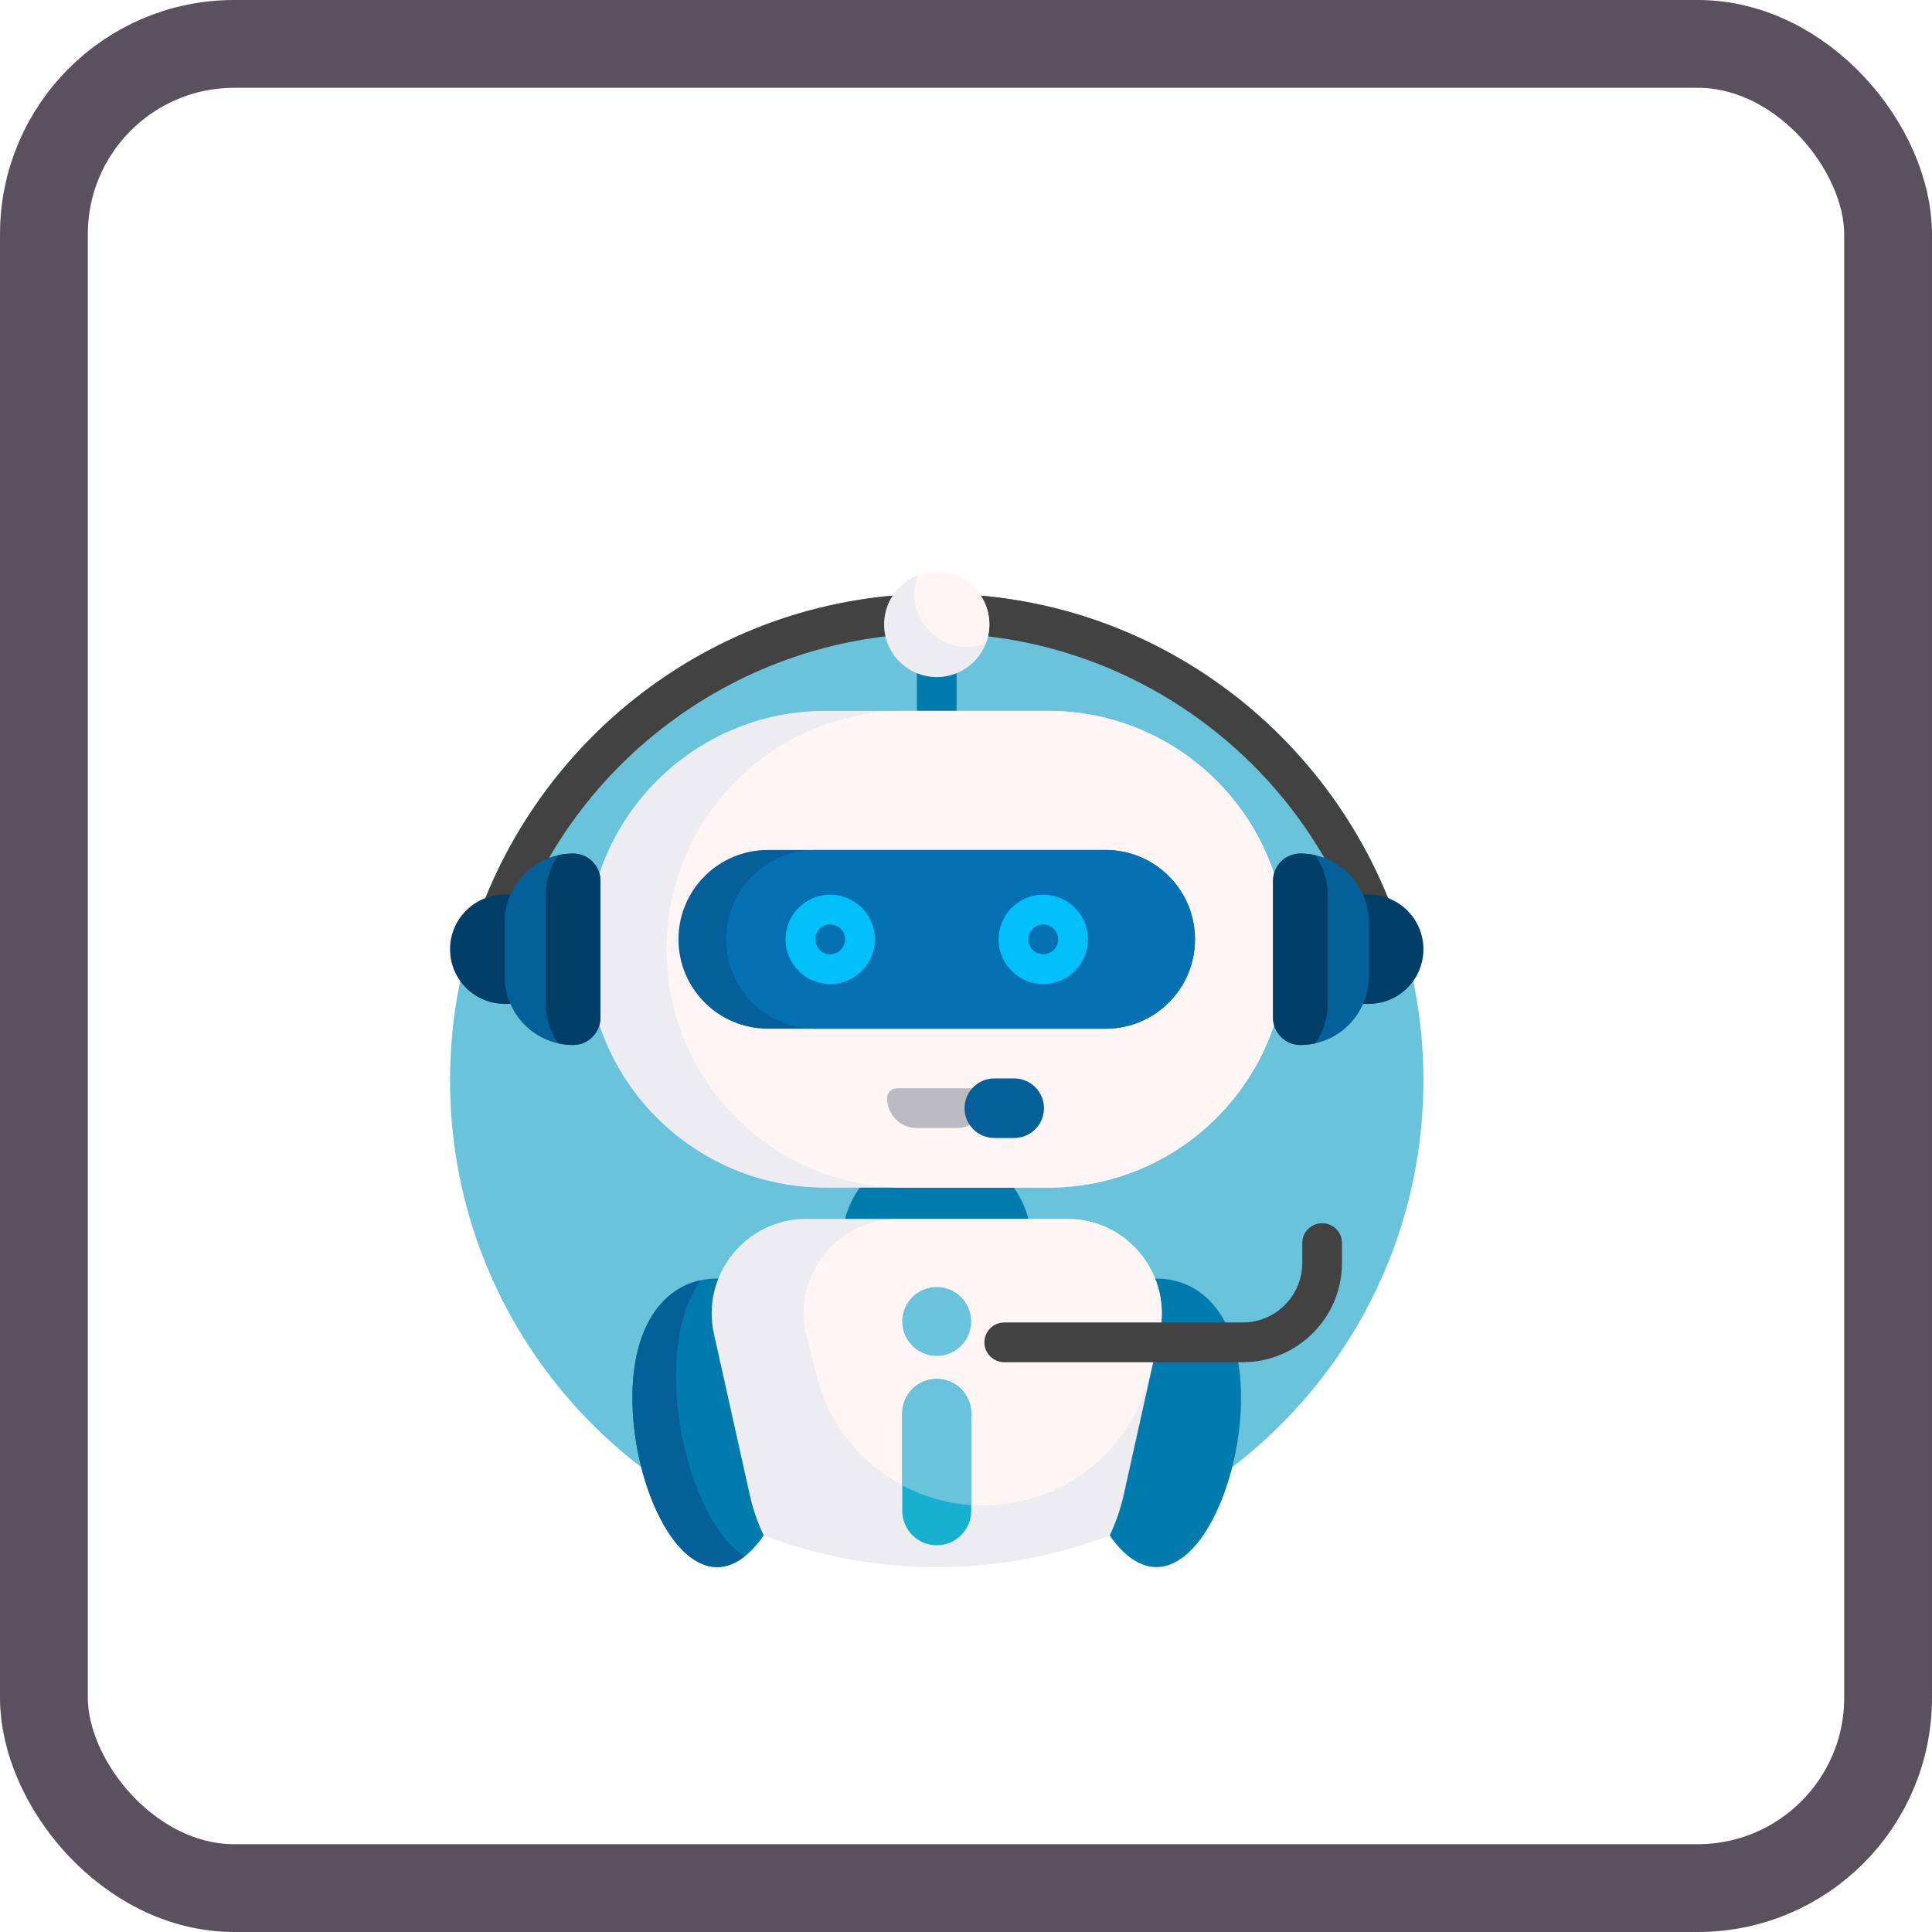
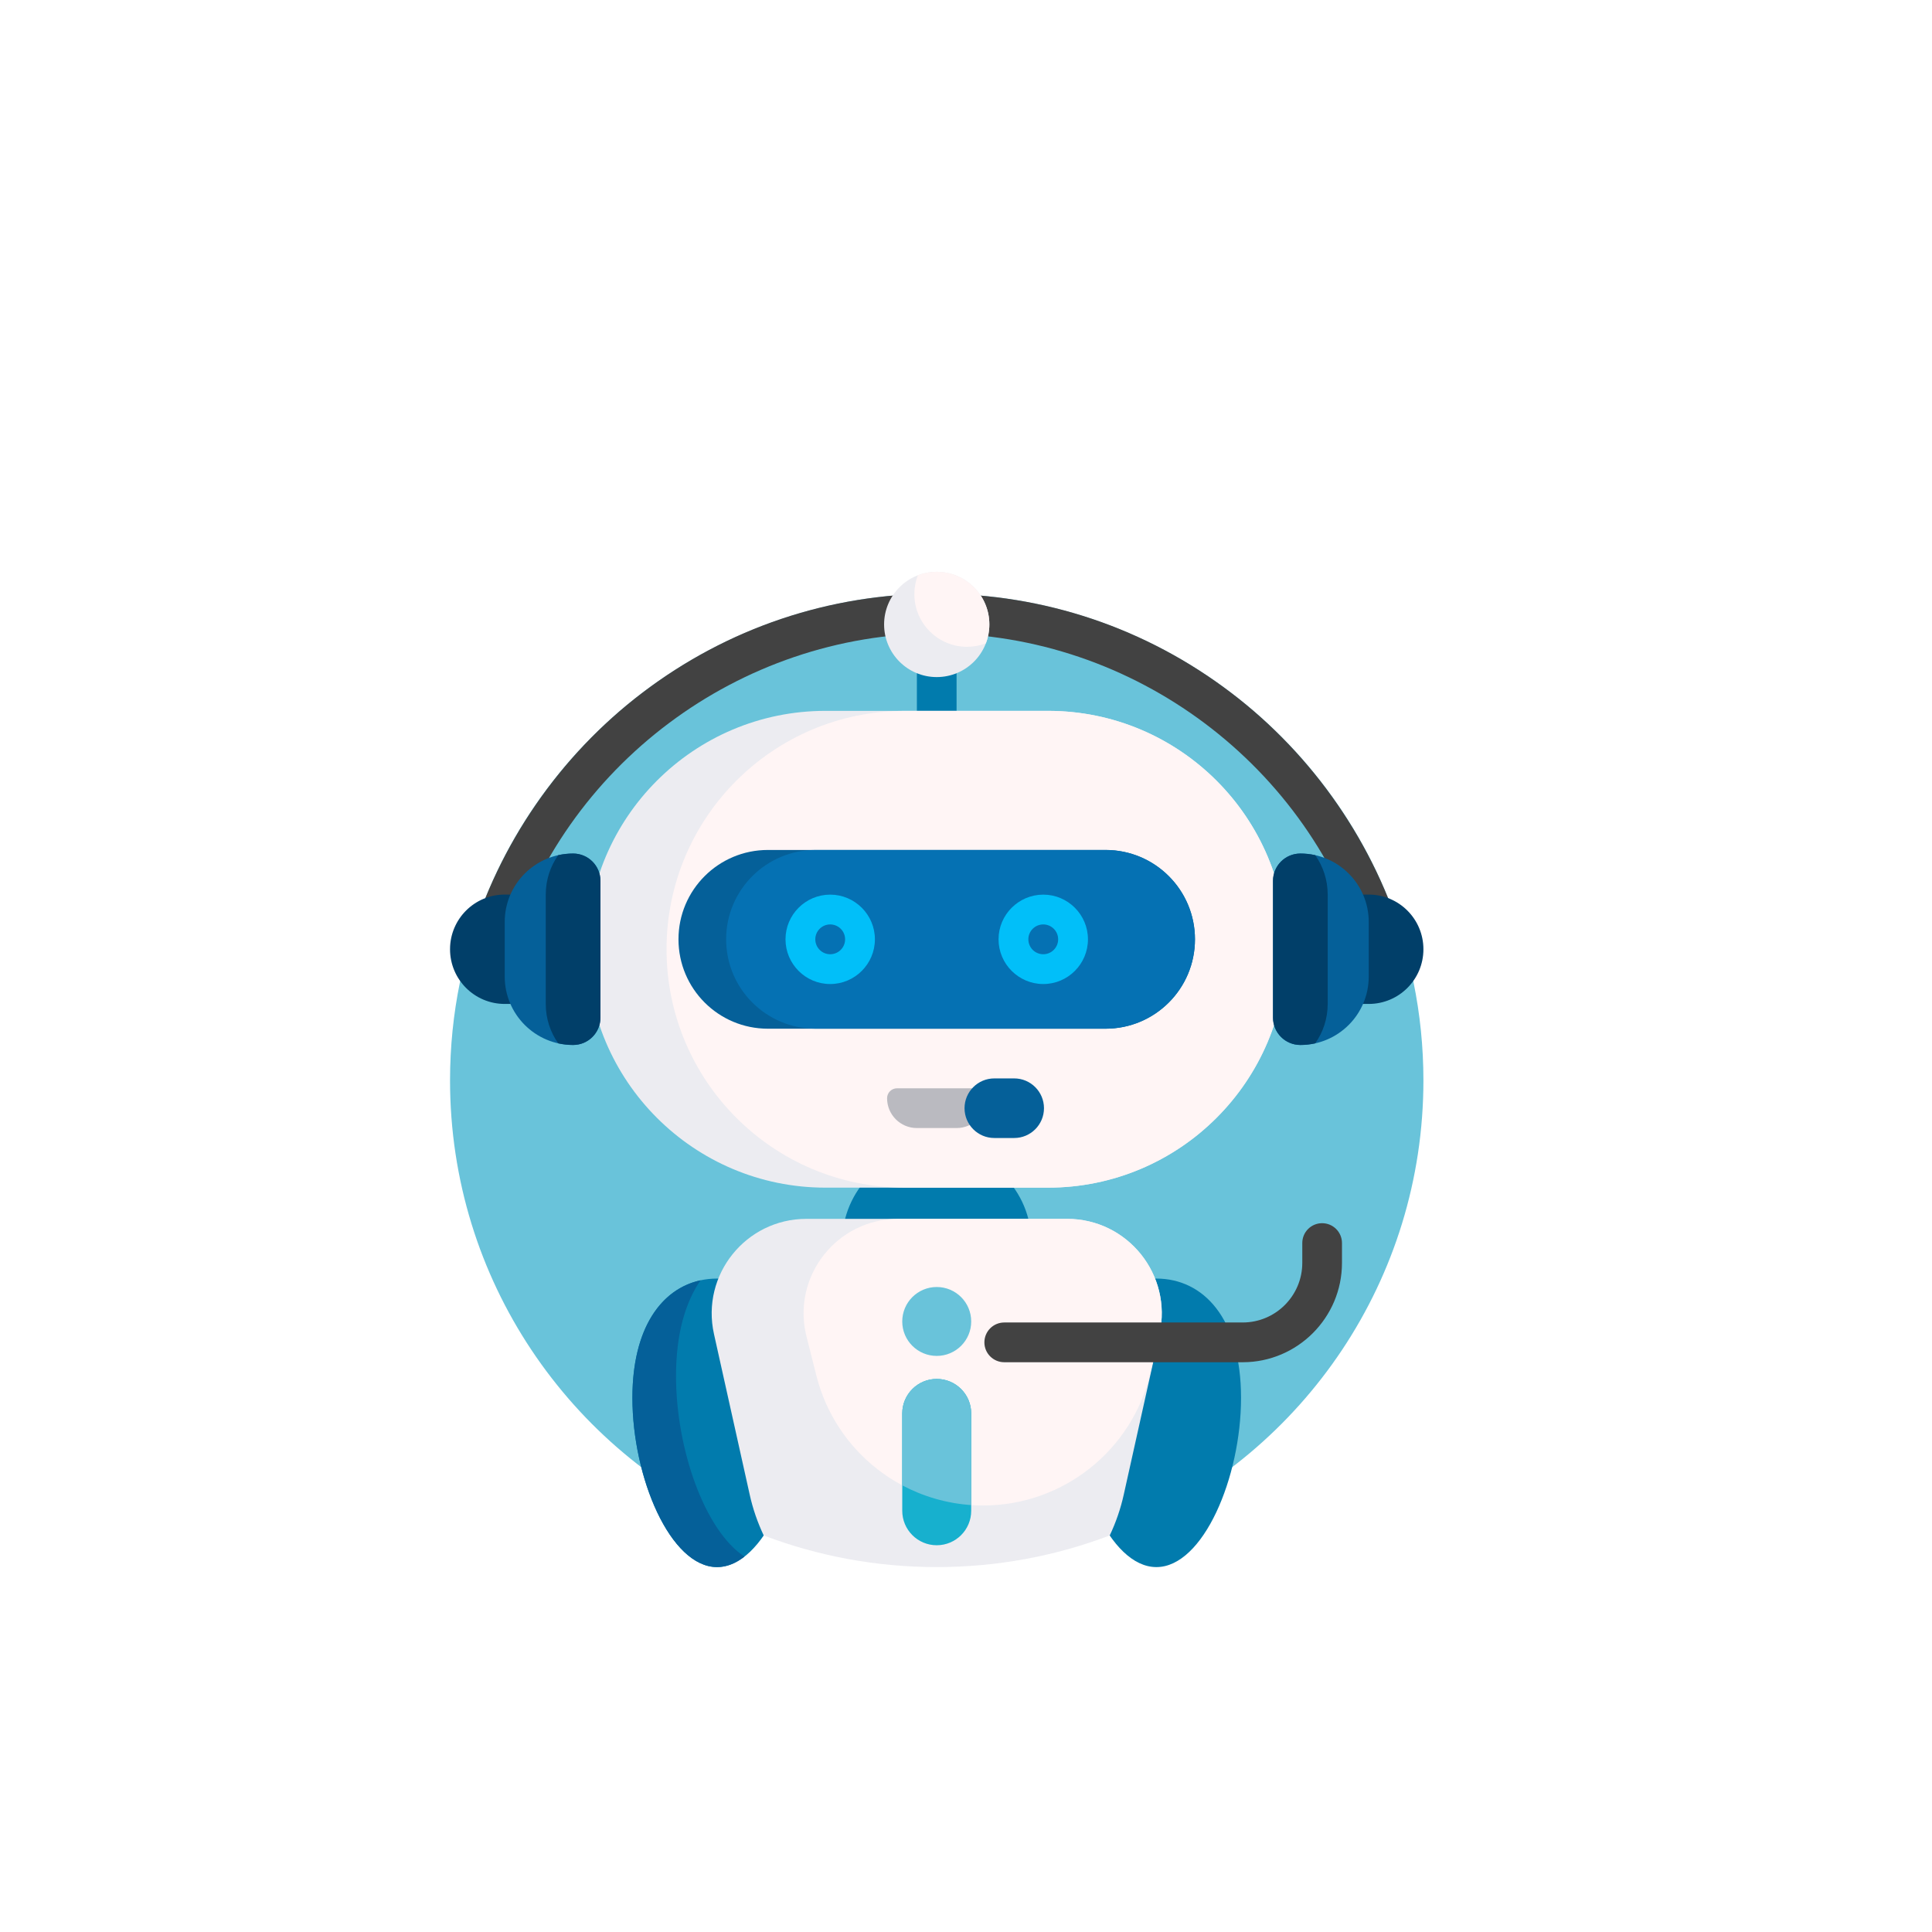
<svg xmlns="http://www.w3.org/2000/svg" width="33" height="33" viewBox="0 0 33 33" fill="none">
-   <rect x="0.75" y="0.75" width="31.5" height="31.5" rx="3.25" stroke="#5B515E" stroke-width="1.5" />
  <g filter="url(#filter0_d_1081_1157)">
    <path d="M7.687 16.187C7.687 11.595 11.409 7.873 16 7.873C20.591 7.873 24.313 11.595 24.313 16.187C24.313 19.592 22.266 22.52 19.334 23.804C18.314 23.357 17.186 23.109 16 23.109C14.814 23.109 13.687 23.357 12.666 23.804C9.734 22.52 7.687 19.592 7.687 16.187Z" fill="#69C3DA" />
    <path d="M16.339 10.215H15.661V8.857H16.339V10.215ZM16 17.34C15.108 17.34 14.384 18.064 14.384 18.956C14.384 19.849 15.108 20.572 16 20.572C16.892 20.572 17.616 19.849 17.616 18.956C17.616 18.064 16.892 17.34 16 17.34ZM12.248 19.572C11.449 19.572 10.802 20.247 10.802 21.608C10.802 22.969 11.449 24.5 12.248 24.5C13.046 24.5 13.694 22.969 13.694 21.608C13.694 20.247 13.046 19.572 12.248 19.572ZM19.752 19.572C18.953 19.572 18.306 20.247 18.306 21.608C18.306 22.969 18.953 24.5 19.752 24.5C20.551 24.5 21.198 22.969 21.198 21.608C21.198 20.247 20.551 19.572 19.752 19.572Z" fill="#017BAD" />
    <path d="M12.716 24.321C12.569 24.436 12.412 24.5 12.248 24.5C11.449 24.5 10.802 22.969 10.802 21.608C10.802 20.411 11.302 19.745 11.966 19.601C11.705 19.979 11.547 20.523 11.547 21.234C11.547 22.491 12.041 23.878 12.716 24.321Z" fill="#056099" />
    <path d="M23.981 13.852L23.33 14.042C22.385 10.81 19.371 8.552 16 8.552C12.629 8.552 9.615 10.81 8.67 14.042L8.019 13.852C8.513 12.161 9.561 10.639 10.97 9.567C12.426 8.459 14.165 7.873 16 7.873C17.835 7.873 19.574 8.459 21.03 9.567C22.439 10.639 23.487 12.161 23.981 13.852Z" fill="#424242" />
    <path d="M19.805 20.518L19.195 23.26C19.141 23.506 19.059 23.74 18.955 23.96C18.037 24.309 17.041 24.5 16 24.5C14.959 24.5 13.963 24.309 13.045 23.96C12.941 23.74 12.859 23.506 12.805 23.26L12.195 20.518C11.971 19.509 12.739 18.552 13.773 18.552H18.227C19.261 18.552 20.029 19.509 19.805 20.518ZM21.972 13.947C21.972 11.698 20.149 9.875 17.9 9.875H14.1C11.851 9.875 10.028 11.698 10.028 13.947C10.028 16.196 11.851 18.019 14.1 18.019H17.9C20.149 18.019 21.972 16.196 21.972 13.947ZM16.899 8.399C16.899 8.896 16.497 9.298 16 9.298C15.503 9.298 15.101 8.896 15.101 8.399C15.101 7.903 15.503 7.5 16 7.5C16.497 7.5 16.899 7.903 16.899 8.399Z" fill="#ECECF1" />
    <path d="M17.9 18.019H15.457C13.208 18.019 11.385 16.196 11.385 13.947C11.385 11.698 13.208 9.875 15.457 9.875H17.9C20.149 9.875 21.972 11.698 21.972 13.947C21.972 16.196 20.149 18.019 17.9 18.019ZM16 7.5C15.886 7.5 15.778 7.521 15.678 7.559C15.639 7.66 15.618 7.768 15.618 7.882C15.618 8.378 16.021 8.781 16.517 8.781C16.631 8.781 16.74 8.76 16.84 8.721C16.878 8.621 16.899 8.513 16.899 8.399C16.899 7.903 16.497 7.5 16 7.5ZM16.791 23.448C18.154 23.448 19.338 22.51 19.65 21.183C19.742 20.791 19.805 20.518 19.805 20.518C20.029 19.509 19.261 18.552 18.227 18.552H15.342C14.308 18.552 13.54 19.509 13.765 20.518C13.765 20.518 13.838 20.812 13.947 21.24C14.28 22.539 15.45 23.448 16.791 23.448Z" fill="#FFF5F5" />
    <path d="M18.884 15.304H13.116C12.272 15.304 11.589 14.621 11.589 13.777C11.589 12.934 12.272 12.251 13.116 12.251H18.884C19.727 12.251 20.411 12.934 20.411 13.777C20.411 14.621 19.727 15.304 18.884 15.304Z" fill="#056099" />
    <path d="M18.884 15.304H13.93C13.087 15.304 12.403 14.621 12.403 13.777C12.403 12.934 13.087 12.251 13.93 12.251H18.884C19.728 12.251 20.411 12.934 20.411 13.777C20.411 14.621 19.728 15.304 18.884 15.304Z" fill="#0571B3" />
    <path d="M14.18 13.014C13.759 13.014 13.417 13.357 13.417 13.777C13.417 14.198 13.759 14.541 14.18 14.541C14.601 14.541 14.944 14.198 14.944 13.777C14.944 13.357 14.601 13.014 14.18 13.014ZM14.18 14.032C14.04 14.032 13.926 13.918 13.926 13.777C13.926 13.637 14.04 13.523 14.18 13.523C14.321 13.523 14.435 13.637 14.435 13.777C14.435 13.918 14.321 14.032 14.18 14.032ZM17.82 13.014C17.399 13.014 17.056 13.357 17.056 13.777C17.056 14.198 17.399 14.541 17.82 14.541C18.241 14.541 18.583 14.198 18.583 13.777C18.583 13.357 18.241 13.014 17.82 13.014ZM17.82 14.032C17.679 14.032 17.565 13.918 17.565 13.777C17.565 13.637 17.679 13.523 17.82 13.523C17.96 13.523 18.074 13.637 18.074 13.777C18.074 13.918 17.96 14.032 17.82 14.032Z" fill="#01BFF9" />
    <path d="M16.848 16.492C16.848 16.773 16.62 17.001 16.339 17.001H15.661C15.38 17.001 15.152 16.773 15.152 16.492C15.152 16.398 15.228 16.322 15.321 16.322H16.679C16.772 16.322 16.848 16.398 16.848 16.492Z" fill="#BABAC0" />
    <g filter="url(#filter1_d_1081_1157)">
      <path d="M22.922 14.965V15.304C22.922 16.24 22.161 17.001 21.226 17.001H17.154C16.966 17.001 16.814 16.849 16.814 16.662C16.814 16.474 16.966 16.322 17.154 16.322H21.226C21.787 16.322 22.244 15.866 22.244 15.304V14.965C22.244 14.778 22.395 14.626 22.583 14.626C22.77 14.626 22.922 14.778 22.922 14.965Z" fill="#424242" />
    </g>
    <path d="M9.789 13.48V14.414C9.789 14.672 9.58 14.881 9.322 14.881H8.621C8.105 14.881 7.687 14.463 7.687 13.947C7.687 13.431 8.105 13.013 8.621 13.013H9.322C9.58 13.013 9.789 13.222 9.789 13.48ZM22.678 14.881H23.379C23.895 14.881 24.313 14.463 24.313 13.947C24.313 13.431 23.895 13.013 23.379 13.013H22.678C22.421 13.013 22.211 13.222 22.211 13.48V14.414C22.211 14.672 22.421 14.881 22.678 14.881Z" fill="#013F69" />
-     <path d="M10.256 12.779V15.115C10.256 15.373 10.047 15.582 9.789 15.582C9.144 15.582 8.621 15.059 8.621 14.414V13.48C8.621 12.835 9.144 12.312 9.789 12.312C10.047 12.312 10.256 12.521 10.256 12.779ZM22.211 15.582C22.856 15.582 23.379 15.059 23.379 14.414V13.48C23.379 12.835 22.856 12.312 22.211 12.312C21.953 12.312 21.744 12.521 21.744 12.779V15.115C21.744 15.373 21.953 15.582 22.211 15.582Z" fill="#056099" />
+     <path d="M10.256 12.779V15.115C10.256 15.373 10.047 15.582 9.789 15.582C9.144 15.582 8.621 15.059 8.621 14.414V13.48C8.621 12.835 9.144 12.312 9.789 12.312C10.047 12.312 10.256 12.521 10.256 12.779ZM22.211 15.582C22.856 15.582 23.379 15.059 23.379 14.414V13.48C23.379 12.835 22.856 12.312 22.211 12.312C21.953 12.312 21.744 12.521 21.744 12.779V15.115C21.744 15.373 21.953 15.582 22.211 15.582" fill="#056099" />
    <path d="M9.789 15.582C9.701 15.582 9.617 15.572 9.535 15.554C9.4 15.364 9.322 15.132 9.322 14.881V13.013C9.322 12.762 9.4 12.53 9.535 12.34C9.617 12.322 9.702 12.312 9.789 12.312C10.047 12.312 10.256 12.521 10.256 12.779V15.115C10.256 15.373 10.047 15.582 9.789 15.582ZM21.744 12.779V15.115C21.744 15.373 21.953 15.582 22.211 15.582C22.299 15.582 22.383 15.572 22.465 15.554C22.599 15.364 22.678 15.132 22.678 14.881V13.013C22.678 12.762 22.599 12.53 22.465 12.34C22.383 12.322 22.299 12.312 22.211 12.312C21.953 12.312 21.744 12.521 21.744 12.779Z" fill="#013F69" />
    <path d="M17.323 17.171H16.984C16.703 17.171 16.475 16.943 16.475 16.662C16.475 16.381 16.703 16.153 16.984 16.153H17.323C17.604 16.153 17.832 16.381 17.832 16.662C17.832 16.943 17.604 17.171 17.323 17.171Z" fill="#056099" />
    <path d="M16 21.286C15.675 21.286 15.411 21.55 15.411 21.875V23.538C15.411 23.863 15.675 24.127 16 24.127C16.325 24.127 16.589 23.863 16.589 23.538V21.875C16.589 21.55 16.325 21.286 16 21.286Z" fill="#17B0CE" />
    <path d="M15.411 20.305C15.411 19.979 15.675 19.716 16 19.716C16.325 19.716 16.589 19.979 16.589 20.305C16.589 20.63 16.325 20.893 16 20.893C15.675 20.893 15.411 20.63 15.411 20.305ZM16 21.286C15.675 21.286 15.411 21.55 15.411 21.875V23.104C15.769 23.294 16.169 23.412 16.589 23.441V21.875C16.589 21.55 16.325 21.286 16 21.286Z" fill="#69C3DA" />
  </g>
  <defs>
    <filter id="filter0_d_1081_1157" x="5.233" y="7.5" width="21.533" height="21.533" filterUnits="userSpaceOnUse" color-interpolation-filters="sRGB">
      <feFlood flood-opacity="0" result="BackgroundImageFix" />
      <feColorMatrix in="SourceAlpha" type="matrix" values="0 0 0 0 0 0 0 0 0 0 0 0 0 0 0 0 0 0 127 0" result="hardAlpha" />
      <feOffset dy="2.267" />
      <feGaussianBlur stdDeviation="1.133" />
      <feComposite in2="hardAlpha" operator="out" />
      <feColorMatrix type="matrix" values="0 0 0 0 0.266 0 0 0 0 0.725 0 0 0 0 0.787 0 0 0 0.31 0" />
      <feBlend mode="normal" in2="BackgroundImageFix" result="effect1_dropShadow_1081_1157" />
      <feBlend mode="normal" in="SourceGraphic" in2="effect1_dropShadow_1081_1157" result="shape" />
    </filter>
    <filter id="filter1_d_1081_1157" x="12.814" y="14.626" width="14.108" height="10.375" filterUnits="userSpaceOnUse" color-interpolation-filters="sRGB">
      <feFlood flood-opacity="0" result="BackgroundImageFix" />
      <feColorMatrix in="SourceAlpha" type="matrix" values="0 0 0 0 0 0 0 0 0 0 0 0 0 0 0 0 0 0 127 0" result="hardAlpha" />
      <feOffset dy="4" />
      <feGaussianBlur stdDeviation="2" />
      <feComposite in2="hardAlpha" operator="out" />
      <feColorMatrix type="matrix" values="0 0 0 0 0 0 0 0 0 0 0 0 0 0 0 0 0 0 0.25 0" />
      <feBlend mode="normal" in2="BackgroundImageFix" result="effect1_dropShadow_1081_1157" />
      <feBlend mode="normal" in="SourceGraphic" in2="effect1_dropShadow_1081_1157" result="shape" />
    </filter>
  </defs>
</svg>